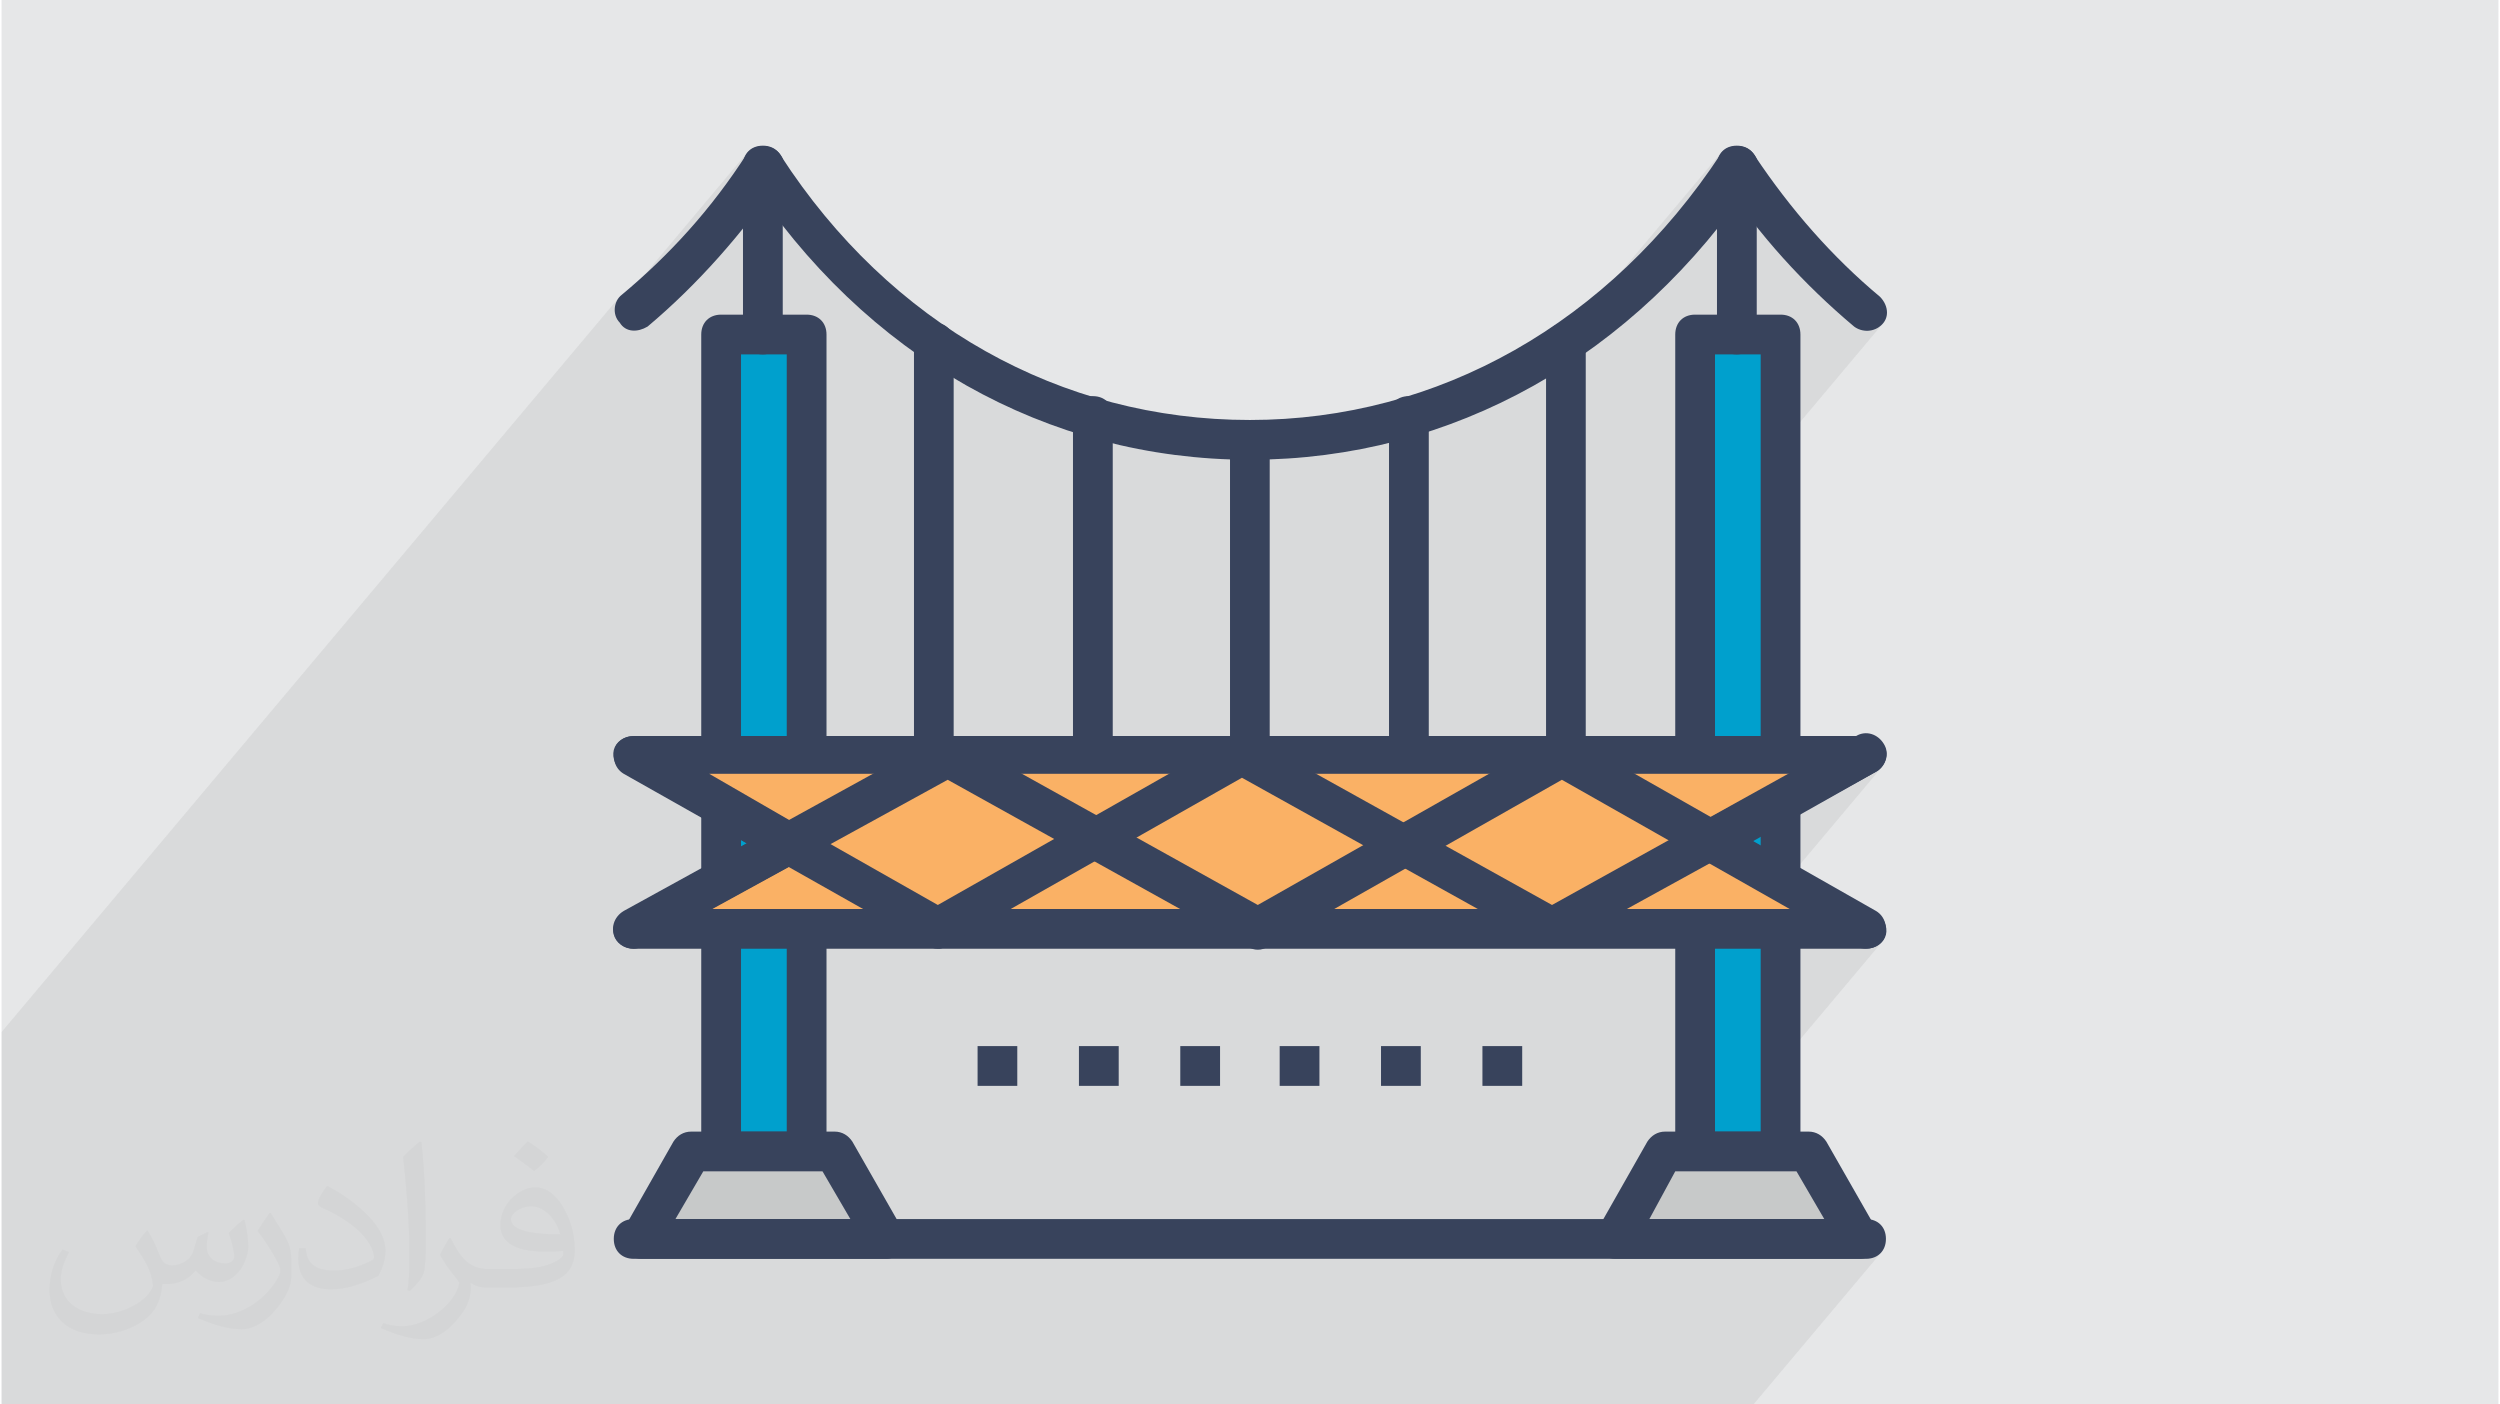
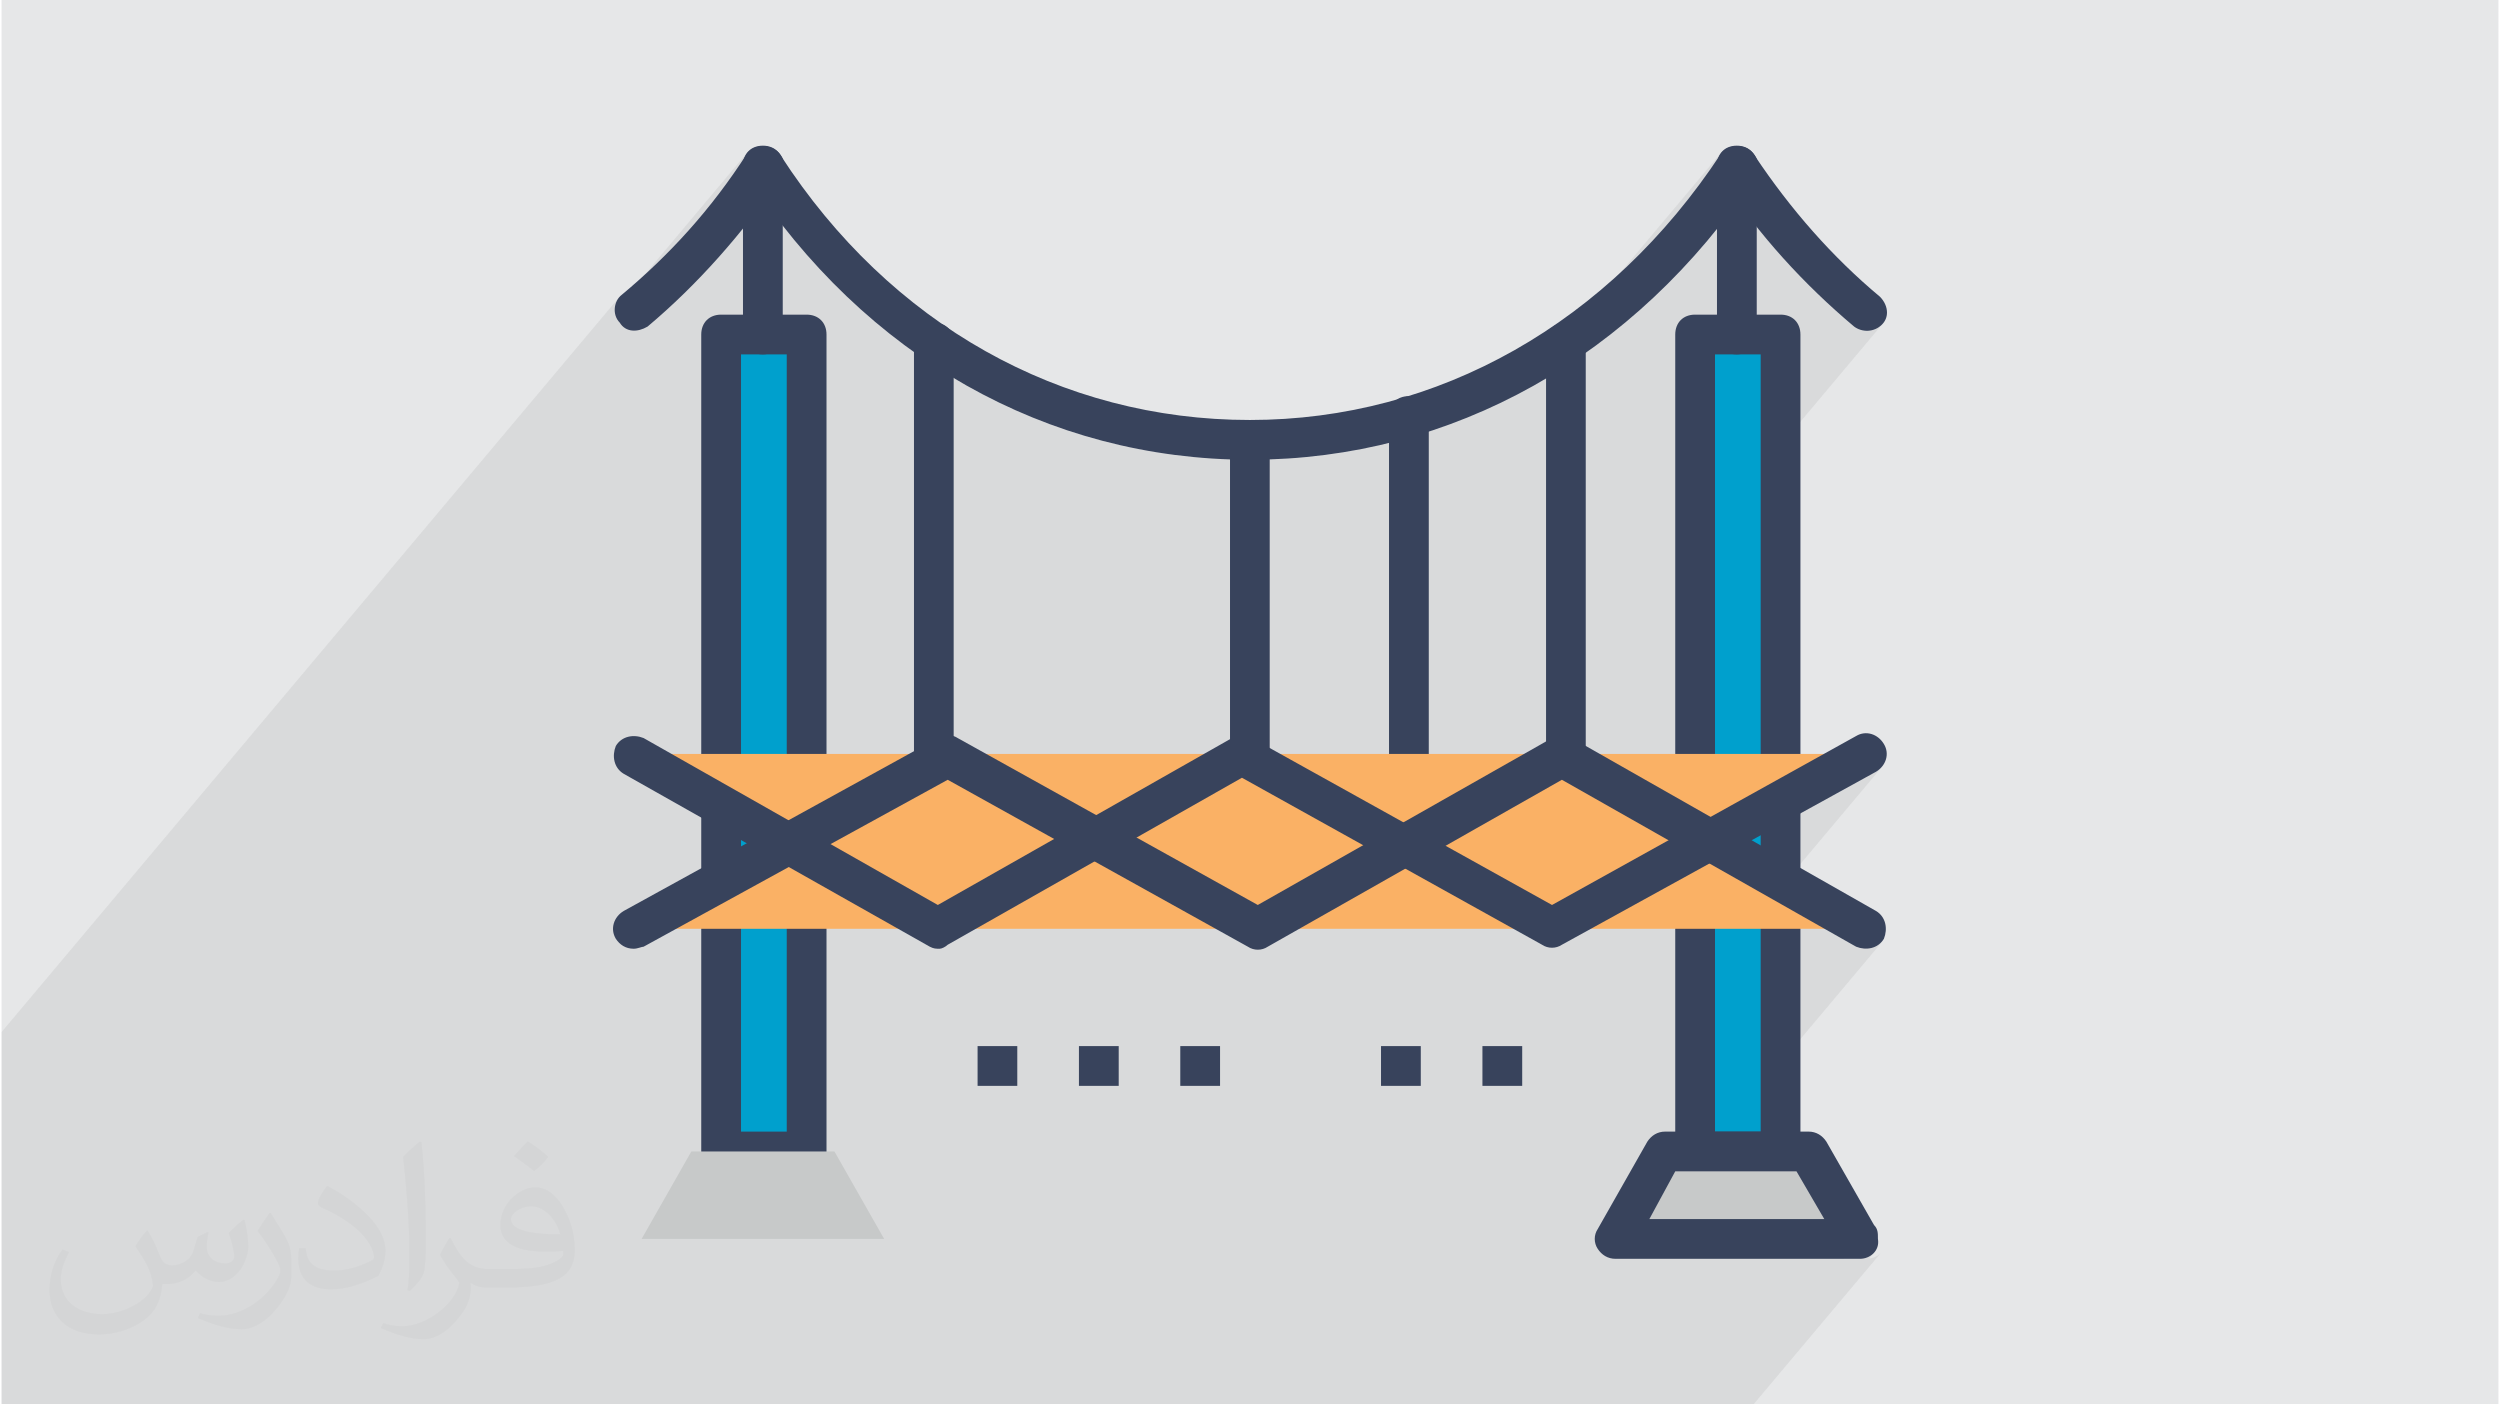
<svg xmlns="http://www.w3.org/2000/svg" xml:space="preserve" width="356px" height="200px" version="1.0" shape-rendering="geometricPrecision" text-rendering="geometricPrecision" image-rendering="optimizeQuality" fill-rule="evenodd" clip-rule="evenodd" viewBox="0 0 35600 20025">
  <g id="Layer_x0020_1">
    <g id="_2315606982768">
      <path fill="#E6E7E8" d="M0 0l35600 0 0 20025 -35600 0 0 -20025z" />
      <path fill="#373435" fill-opacity="0.031" d="M2082 17547c68,104 112,203 155,312 32,64 49,183 199,183 44,0 107,-14 163,-45 63,-33 111,-83 136,-159l60 -202 146 -72 10 10c-20,77 -25,149 -25,206 0,170 146,234 262,234 68,0 129,-34 129,-95 0,-81 -34,-217 -78,-339 68,-68 136,-136 214,-191l12 6c34,144 53,287 53,381 0,93 -41,196 -75,264 -70,132 -194,238 -344,238 -114,0 -241,-58 -328,-163l-5 0c-82,101 -209,193 -412,193l-63 0c-10,134 -39,229 -83,314 -121,237 -480,404 -818,404 -470,0 -706,-272 -706,-633 0,-223 73,-431 185,-578l92 38c-70,134 -117,262 -117,385 0,338 275,499 592,499 294,0 658,-187 724,-404 -25,-237 -114,-348 -250,-565 41,-72 94,-144 160,-221l12 0 0 0zm5421 -1274c99,62 196,136 291,221 -53,74 -119,142 -201,202 -95,-77 -190,-143 -287,-213 66,-74 131,-146 197,-210l0 0zm51 926c-160,0 -291,105 -291,183 0,168 320,219 703,217 -48,-196 -216,-400 -412,-400zm-359 895c208,0 390,-6 529,-41 155,-39 286,-118 286,-171 0,-15 0,-31 -5,-46 -87,8 -187,8 -274,8 -282,0 -498,-64 -583,-222 -21,-44 -36,-93 -36,-149 0,-152 66,-303 182,-406 97,-85 204,-138 313,-138 197,0 354,158 464,408 60,136 101,293 101,491 0,132 -36,243 -118,326 -153,148 -435,204 -867,204l-196 0 0 0 -51 0c-107,0 -184,-19 -245,-66l-10 0c3,25 5,50 5,72 0,97 -32,221 -97,320 -192,287 -400,410 -580,410 -182,0 -405,-70 -606,-161l36 -70c65,27 155,46 279,46 325,0 752,-314 805,-619 -12,-25 -34,-58 -65,-93 -95,-113 -155,-208 -211,-307 48,-95 92,-171 133,-239l17 -2c139,282 265,445 546,445l44 0 0 0 204 0 0 0zm-1408 299c24,-130 26,-276 26,-413l0 -202c0,-377 -48,-926 -87,-1282 68,-75 163,-161 238,-219l22 6c51,450 63,972 63,1452 0,126 -5,250 -17,340 -7,114 -73,201 -214,332l-31 -14 0 0zm-1449 -596c7,177 94,318 398,318 189,0 349,-50 526,-135 32,-14 49,-33 49,-49 0,-111 -85,-258 -228,-392 -139,-126 -323,-237 -495,-311 -59,-25 -78,-52 -78,-77 0,-51 68,-158 124,-235l19 -2c197,103 417,256 580,427 148,157 240,316 240,489 0,128 -39,250 -102,361 -216,109 -446,192 -674,192 -277,0 -466,-130 -466,-436 0,-33 0,-84 12,-150l95 0 0 0zm-501 -503l172 278c63,103 122,215 122,392l0 227c0,183 -117,379 -306,573 -148,132 -279,188 -400,188 -180,0 -386,-56 -624,-159l27 -70c75,21 162,37 269,37 342,-2 692,-252 852,-557 19,-35 26,-68 26,-90 0,-36 -19,-75 -34,-110 -87,-165 -184,-315 -291,-453 56,-89 112,-174 173,-258l14 2z" />
      <path fill="#373435" fill-opacity="0.078" d="M26815 10926l-26 31 10 -9 -1365 1624 1149 671 -190 227 49 28 54 18 56 8 55 1 54 -9 52 -18 48 -28 42 -37 -21 25 20 -17 -1437 1710 0 1266 397 0 736 1247 -238 284 238 0 53 -6 51 -15 47 -24 41 -33 -63 74 17 -2 55 -15 49 -24 41 -33 -1812 2155 -99 0 -41 0 -85 0 -238 0 -748 0 -1037 0 -21 0 -137 0 -215 0 -545 0 -459 0 -80 0 -4 0 -1 0 -5 0 -103 0 -37 0 -53 0 -113 0 -64 0 -9 0 -53 0 -141 0 -35 0 -339 0 -3 0 -715 0 -427 0 -2 0 -24 0 -356 0 -568 0 -271 0 -87 0 -232 0 -334 0 -22 0 -19 0 -436 0 -81 0 -283 0 -38 0 -567 0 -476 0 -402 0 -81 0 -130 0 -15 0 -341 0 -180 0 -296 0 -58 0 -2 0 -314 0 -58 0 -509 0 -349 0 -71 0 -25 0 -31 0 -4 0 -219 0 -5 0 -126 0 -49 0 -123 0 -140 0 -210 0 -93 0 -218 0 -259 0 -25 0 -49 0 -46 0 -80 0 -202 0 -65 0 -219 0 -5 0 -135 0 -65 0 -78 0 -218 0 -68 0 -92 0 -98 0 -9 0 -2 0 -67 0 -17 0 -9 0 -222 0 -95 0 -357 0 -36 0 -151 0 -186 0 -337 0 -131 0 -21 0 -44 0 -12 0 -10 0 -73 0 -92 0 -270 0 -14 0 -81 0 -5 0 -107 0 -6 0 -56 0 -205 0 -62 0 -142 0 -34 0 -23 0 -95 0 -173 0 -49 0 -3 0 -421 0 -49 0 -76 0 -18 0 -127 0 -521 0 -339 0 -91 0 -284 0 -72 0 -247 0 -276 0 -235 0 -118 0 -120 0 -95 0 -23 0 -136 0 -76 0 -147 0 -21 0 -401 0 -1219 0 -24 0 -72 0 -331 0 -19 0 -5 0 -6 0 -574 0 -94 0 -188 0 0 -1598 0 -303 0 -156 0 -371 0 -249 0 -371 0 -337 0 -113 0 -691 0 -220 0 -468 0 -61 0 -140 0 -8 0 -82 0 -21 0 -10 0 -111 8804 -10475 -29 45 -21 51 -10 55 0 32 1905 -2268 -33 41 -11 22 23 -27 -37 56 -3 12 40 -48 -26 47 -16 50 -6 50 6 51 16 49 26 44 160 239 164 232 171 225 175 219 180 212 185 205 190 198 194 192 199 184 204 177 207 170 212 163 10 7 208 -248 -34 42 -24 48 -15 55 -5 61 0 135 76 56 220 148 224 141 227 133 231 126 234 118 238 110 241 103 244 94 108 38 302 -359 -33 41 -25 49 -15 55 -5 61 0 229 165 52 252 71 256 63 257 55 260 46 263 39 264 29 207 17 393 -467 -34 41 -24 49 -15 55 -5 61 0 278 13 1 270 4 270 -4 269 -13 266 -22 265 -29 262 -38 144 -26 586 -697 -33 41 -25 49 -15 55 -5 61 0 383 121 -30 253 -71 250 -79 247 -86 245 -95 199 -84 1002 -1193 -33 42 -25 48 -15 55 -5 61 0 265 2515 -2993 -33 41 -11 22 23 -27 -36 52 -1 2 -4 15 41 -48 -27 48 -16 51 -5 54 5 56 16 55 27 55 102 153 105 150 107 147 110 145 112 142 114 139 117 137 118 135 121 131 122 129 124 126 126 124 128 121 129 118 131 115 132 113 45 28 49 20 52 10 53 2 53 -7 51 -17 49 -27 45 -37 17 -19 -1462 1740 0 4400 1218 0 -521 620 663 -365 49 -35 41 -43z" />
      <g>
        <path fill="#00A0CD" d="M24146 4770l1219 0 0 11676 -1219 0 0 -11676z" />
        <path fill="#38435C" d="M24430 16134l651 0 0 -11081 -651 0 0 11081zm935 567l-1219 0c-170,0 -283,-114 -283,-284l0 -11647c0,-170 113,-284 283,-284l1219 0c170,0 283,114 283,284l0 11676c0,141 -141,255 -283,255z" />
        <path fill="#C7C9C9" d="M26498 17664l-3485 0 708 -1247 2041 0 736 1247z" />
        <path fill="#38435C" d="M23494 17381l2494 0 -396 -680 -1729 0 -369 680zm3004 567l0 0 -3485 0c-114,0 -199,-57 -255,-142 -57,-85 -57,-198 0,-283l708 -1247c57,-85 142,-142 255,-142l2041 0c113,0 198,57 255,142l680 1190c56,57 56,113 56,198 29,170 -113,284 -255,284z" />
        <path fill="#38435C" d="M24741 5053c-170,0 -283,-113 -283,-283l0 -2409c0,-170 113,-284 283,-284 170,0 284,114 284,284l0 2409c0,141 -114,283 -284,283z" />
        <path fill="#00A0CD" d="M10260 4770l1218 0 0 11676 -1218 0 0 -11676z" />
        <path fill="#38435C" d="M10543 16134l652 0 0 -11081 -652 0 0 11081zm907 567l-1190 0c-170,0 -284,-114 -284,-284l0 -11647c0,-170 114,-284 284,-284l1218 0c170,0 284,114 284,284l0 11676c-29,141 -142,255 -312,255z" />
        <path fill="#C7C9C9" d="M12584 17664l-3458 0 709 -1247 2040 0 709 1247z" />
-         <path fill="#38435C" d="M9608 17381l2494 0 -397 -680 -1700 0 -397 680zm3004 567l0 0 -3486 0c-113,0 -198,-57 -255,-142 -57,-85 -57,-198 0,-283l709 -1247c56,-85 141,-142 255,-142l2040 0c113,0 198,57 255,142l680 1190c57,57 57,113 57,198 28,170 -113,284 -255,284z" />
        <path fill="#38435C" d="M10855 5053c-170,0 -284,-113 -284,-283l0 -2409c0,-170 114,-284 284,-284 170,0 283,114 283,284l0 2409c0,141 -113,283 -283,283z" />
-         <path fill="#38435C" d="M26583 17948l-17570 0c-170,0 -284,-114 -284,-284 0,-170 114,-283 284,-283l17570 0c170,0 284,113 284,283 0,170 -114,284 -284,284z" />
        <path fill="#38435C" d="M17798 6555l0 0c-2891,0 -5498,-1474 -7170,-4053 -85,-113 -57,-283 85,-368 114,-85 312,-57 397,85 1559,2409 3996,3769 6688,3769 2692,0 5130,-1388 6717,-3797 85,-114 255,-142 396,-57 142,85 170,255 85,397 -1700,2550 -4307,4024 -7198,4024z" />
        <path fill="#38435C" d="M8814 4600c-113,-114 -85,-312 29,-397 680,-567 1275,-1219 1785,-2012 85,-114 255,-142 397,-57 142,85 170,255 85,397 -539,793 -1190,1530 -1899,2125 -142,85 -312,85 -397,-56z" />
        <path fill="#38435C" d="M26413 4656c-708,-595 -1360,-1303 -1898,-2125 -85,-142 -57,-312 85,-397 141,-85 311,-57 396,85 511,765 1106,1445 1786,2012 63,64 100,145 100,224l0 2c0,61 -22,121 -72,171 -113,113 -283,113 -397,28z" />
        <path fill="#38435C" d="M22304 11033c-170,0 -283,-114 -283,-284l0 -5866c0,-170 113,-283 283,-283 170,0 283,113 283,283l0 5895c0,141 -113,255 -283,255z" />
        <path fill="#38435C" d="M20065 11033c-170,0 -283,-114 -283,-284l0 -4817c0,-170 113,-284 283,-284 170,0 284,114 284,284l0 4817c0,170 -142,284 -284,284z" />
        <path fill="#38435C" d="M17798 11033c-170,0 -283,-114 -283,-284l0 -4477c0,-170 113,-284 283,-284 170,0 283,114 283,284l0 4477c0,170 -113,284 -283,284z" />
-         <path fill="#38435C" d="M15559 11033c-170,0 -283,-114 -283,-284l0 -4817c0,-170 113,-284 283,-284 170,0 284,114 284,284l0 4817c0,170 -142,284 -284,284z" />
        <path fill="#38435C" d="M13292 11033c-170,0 -283,-114 -283,-284l0 -5866c0,-170 113,-283 283,-283 170,0 283,113 283,283l0 5895c0,141 -113,255 -283,255z" />
        <path fill="#FAB165" d="M9013 13243l17570 0 -2182 -1275 2182 -1219 -17570 0 2210 1276 -2210 1218z" />
-         <path fill="#38435C" d="M10118 12960l15417 0 -1275 -737c-85,-57 -142,-142 -142,-255 0,-113 57,-198 142,-255l1247 -680 -15417 0 1275 737c85,56 142,141 142,255 0,113 -57,198 -142,255l-1247 680zm16465 567l-17570 0c-142,0 -255,-85 -284,-199 -28,-113 29,-255 142,-312l1757 -991 -1757 -1021c-113,-56 -170,-198 -142,-311 29,-114 142,-199 284,-199l17570 0c142,0 255,85 284,199 28,113 -29,255 -142,311l-1757 992 1757 1020c113,57 170,199 142,312 -29,114 -142,199 -284,199z" />
        <path fill="#38435C" d="M13377 13527c-57,0 -85,0 -142,-29l-4364 -2465c-142,-85 -170,-255 -113,-397 85,-142 255,-170 396,-113l4195 2380 4194 -2380c85,-57 198,-57 283,0l4280 2380 4336 -2409c141,-85 311,-28 396,114 86,141 29,311 -113,396l-4478 2466c-85,57 -198,57 -283,0l-4279 -2381 -4195 2381c-28,28 -85,57 -113,57z" />
        <path fill="#38435C" d="M9013 13527c-114,0 -199,-57 -255,-142 -85,-142 -29,-312 113,-397l4478 -2465c85,-57 198,-57 283,0l4279 2380 4195 -2380c85,-57 198,-57 283,0l4336 2465c142,85 170,255 113,397 -85,142 -255,170 -396,113l-4195 -2380 -4194 2380c-85,57 -198,57 -283,0l-4280 -2380 -4336 2380c-28,0 -85,29 -141,29z" />
        <path fill="#38435C" d="M15361 14915l567 0 0 567 -567 0 0 -567z" />
-         <path fill="#38435C" d="M18223 14915l567 0 0 567 -567 0 0 -567z" />
        <path fill="#38435C" d="M19668 14915l567 0 0 567 -567 0 0 -567z" />
        <path fill="#38435C" d="M13916 14915l566 0 0 567 -566 0 0 -567z" />
        <path fill="#38435C" d="M16806 14915l567 0 0 567 -567 0 0 -567z" />
        <path fill="#38435C" d="M21114 14915l567 0 0 567 -567 0 0 -567z" />
      </g>
    </g>
  </g>
</svg>